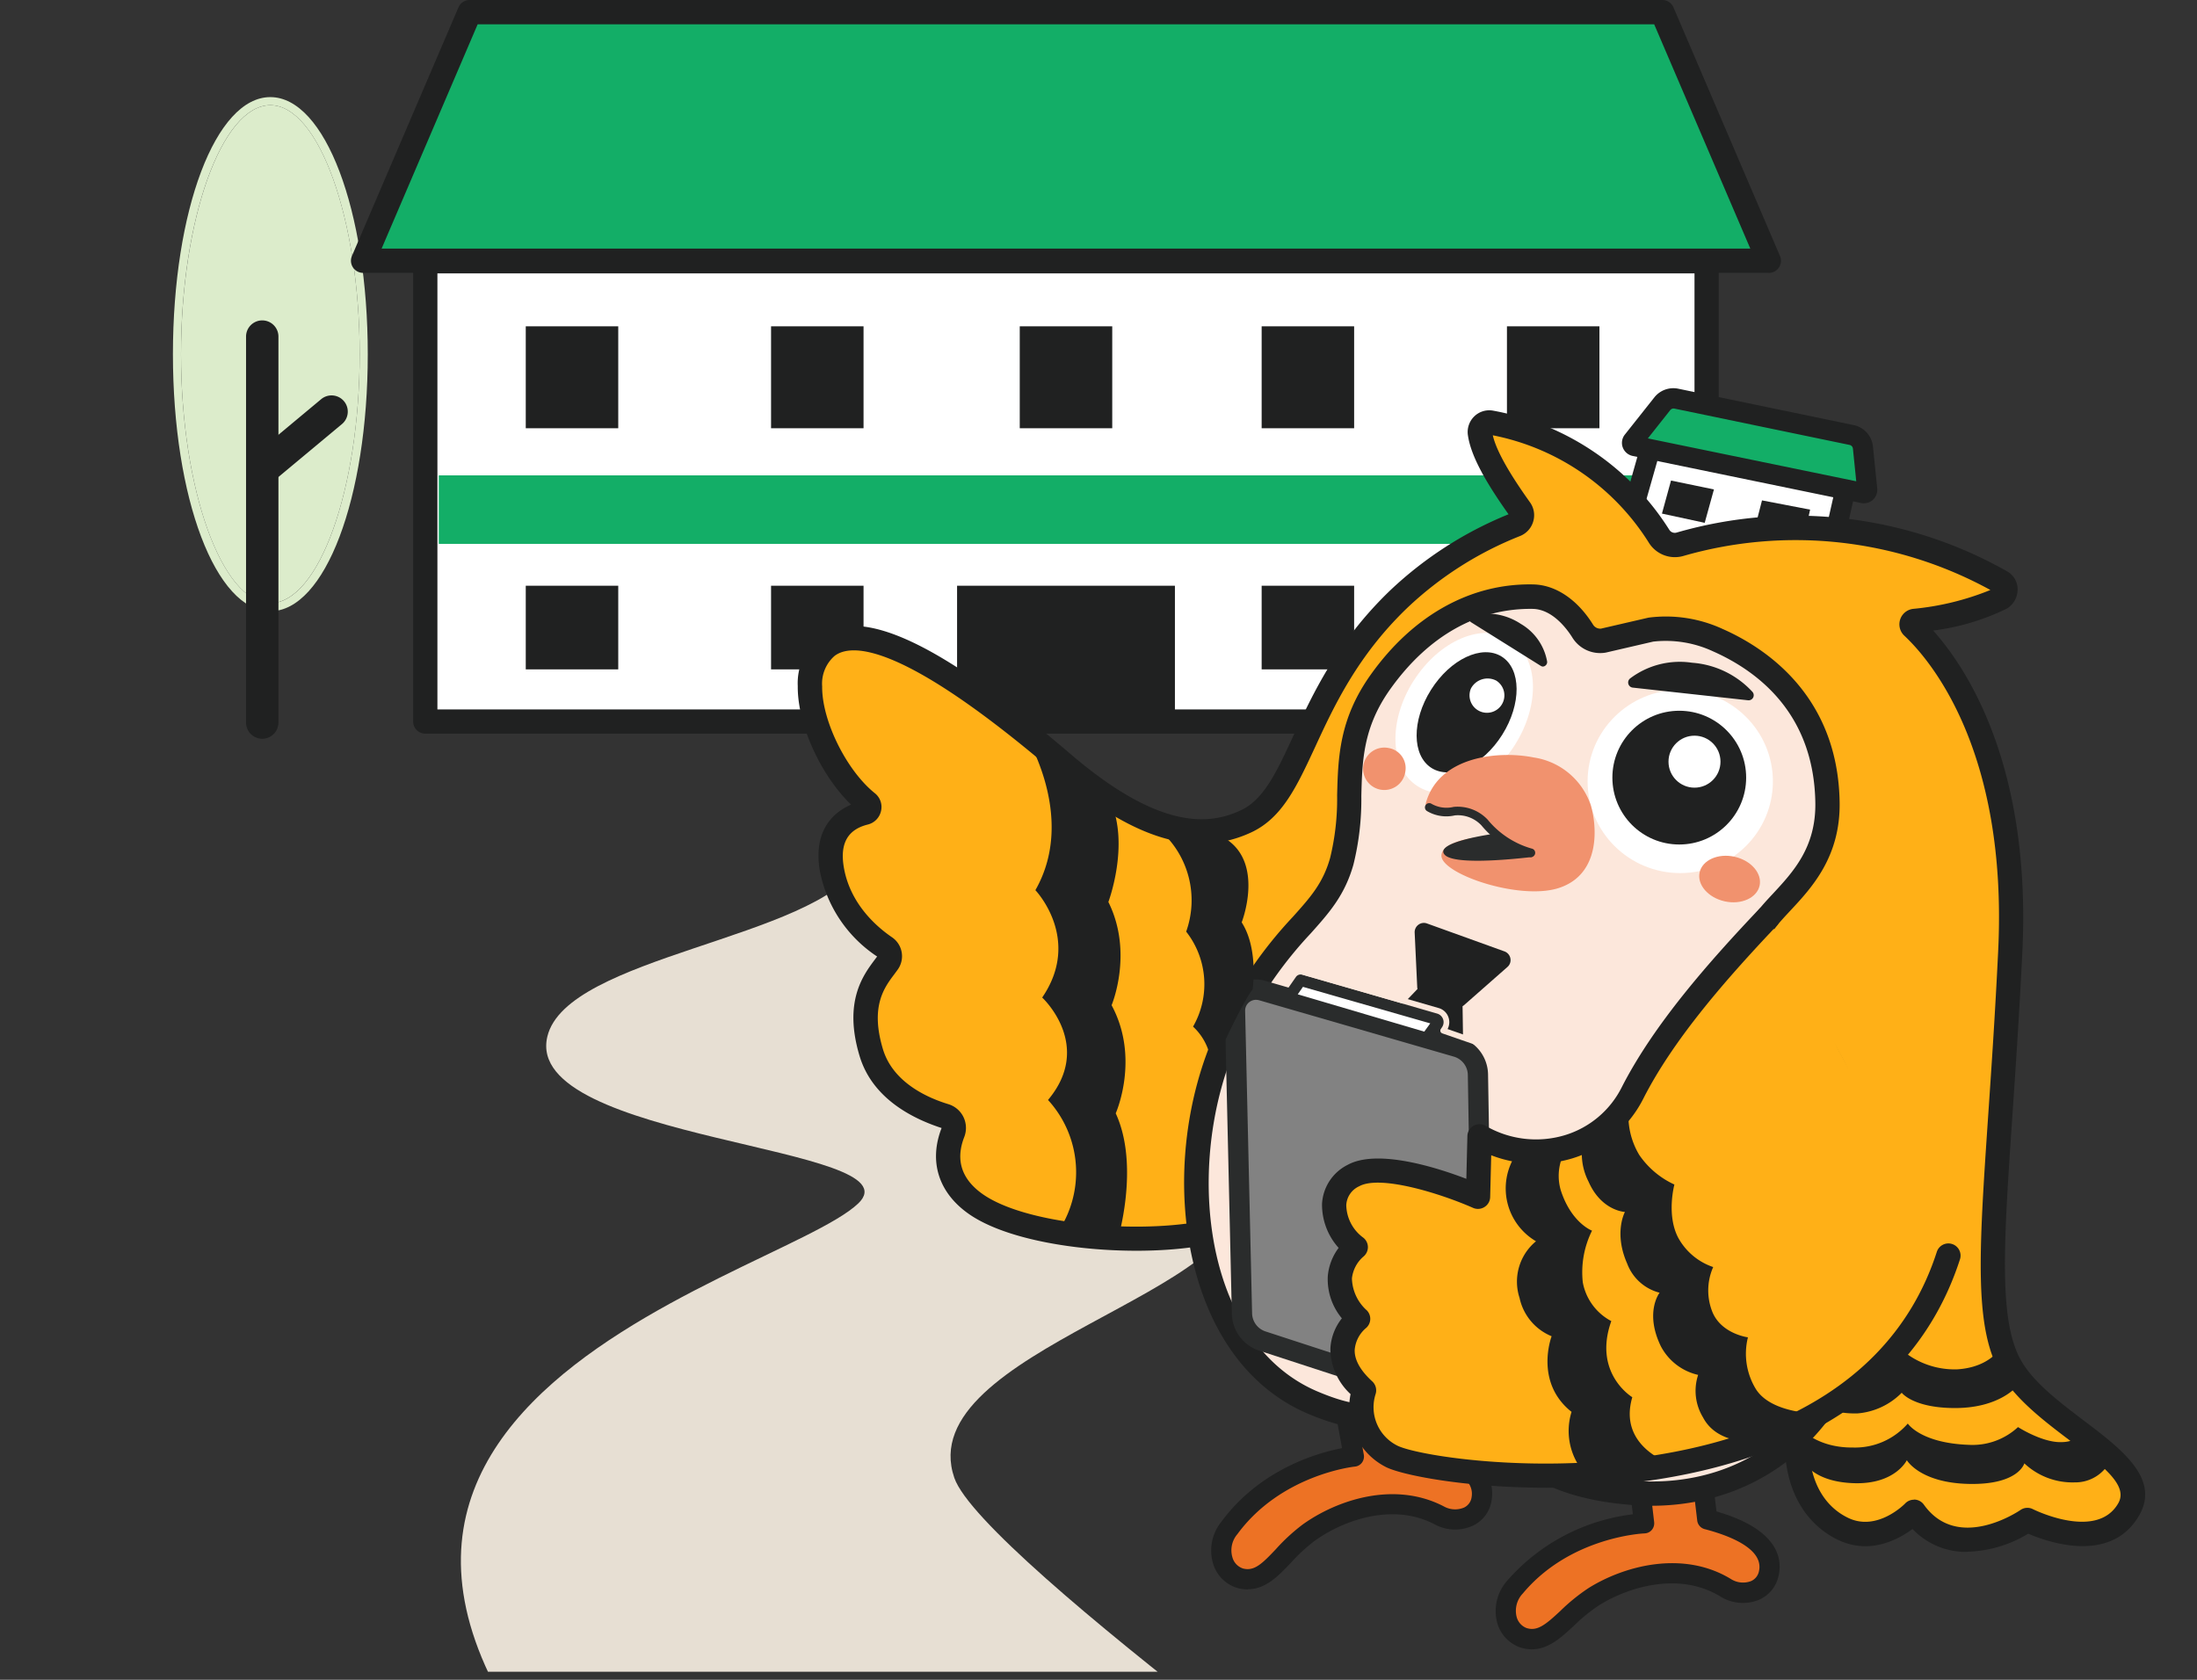
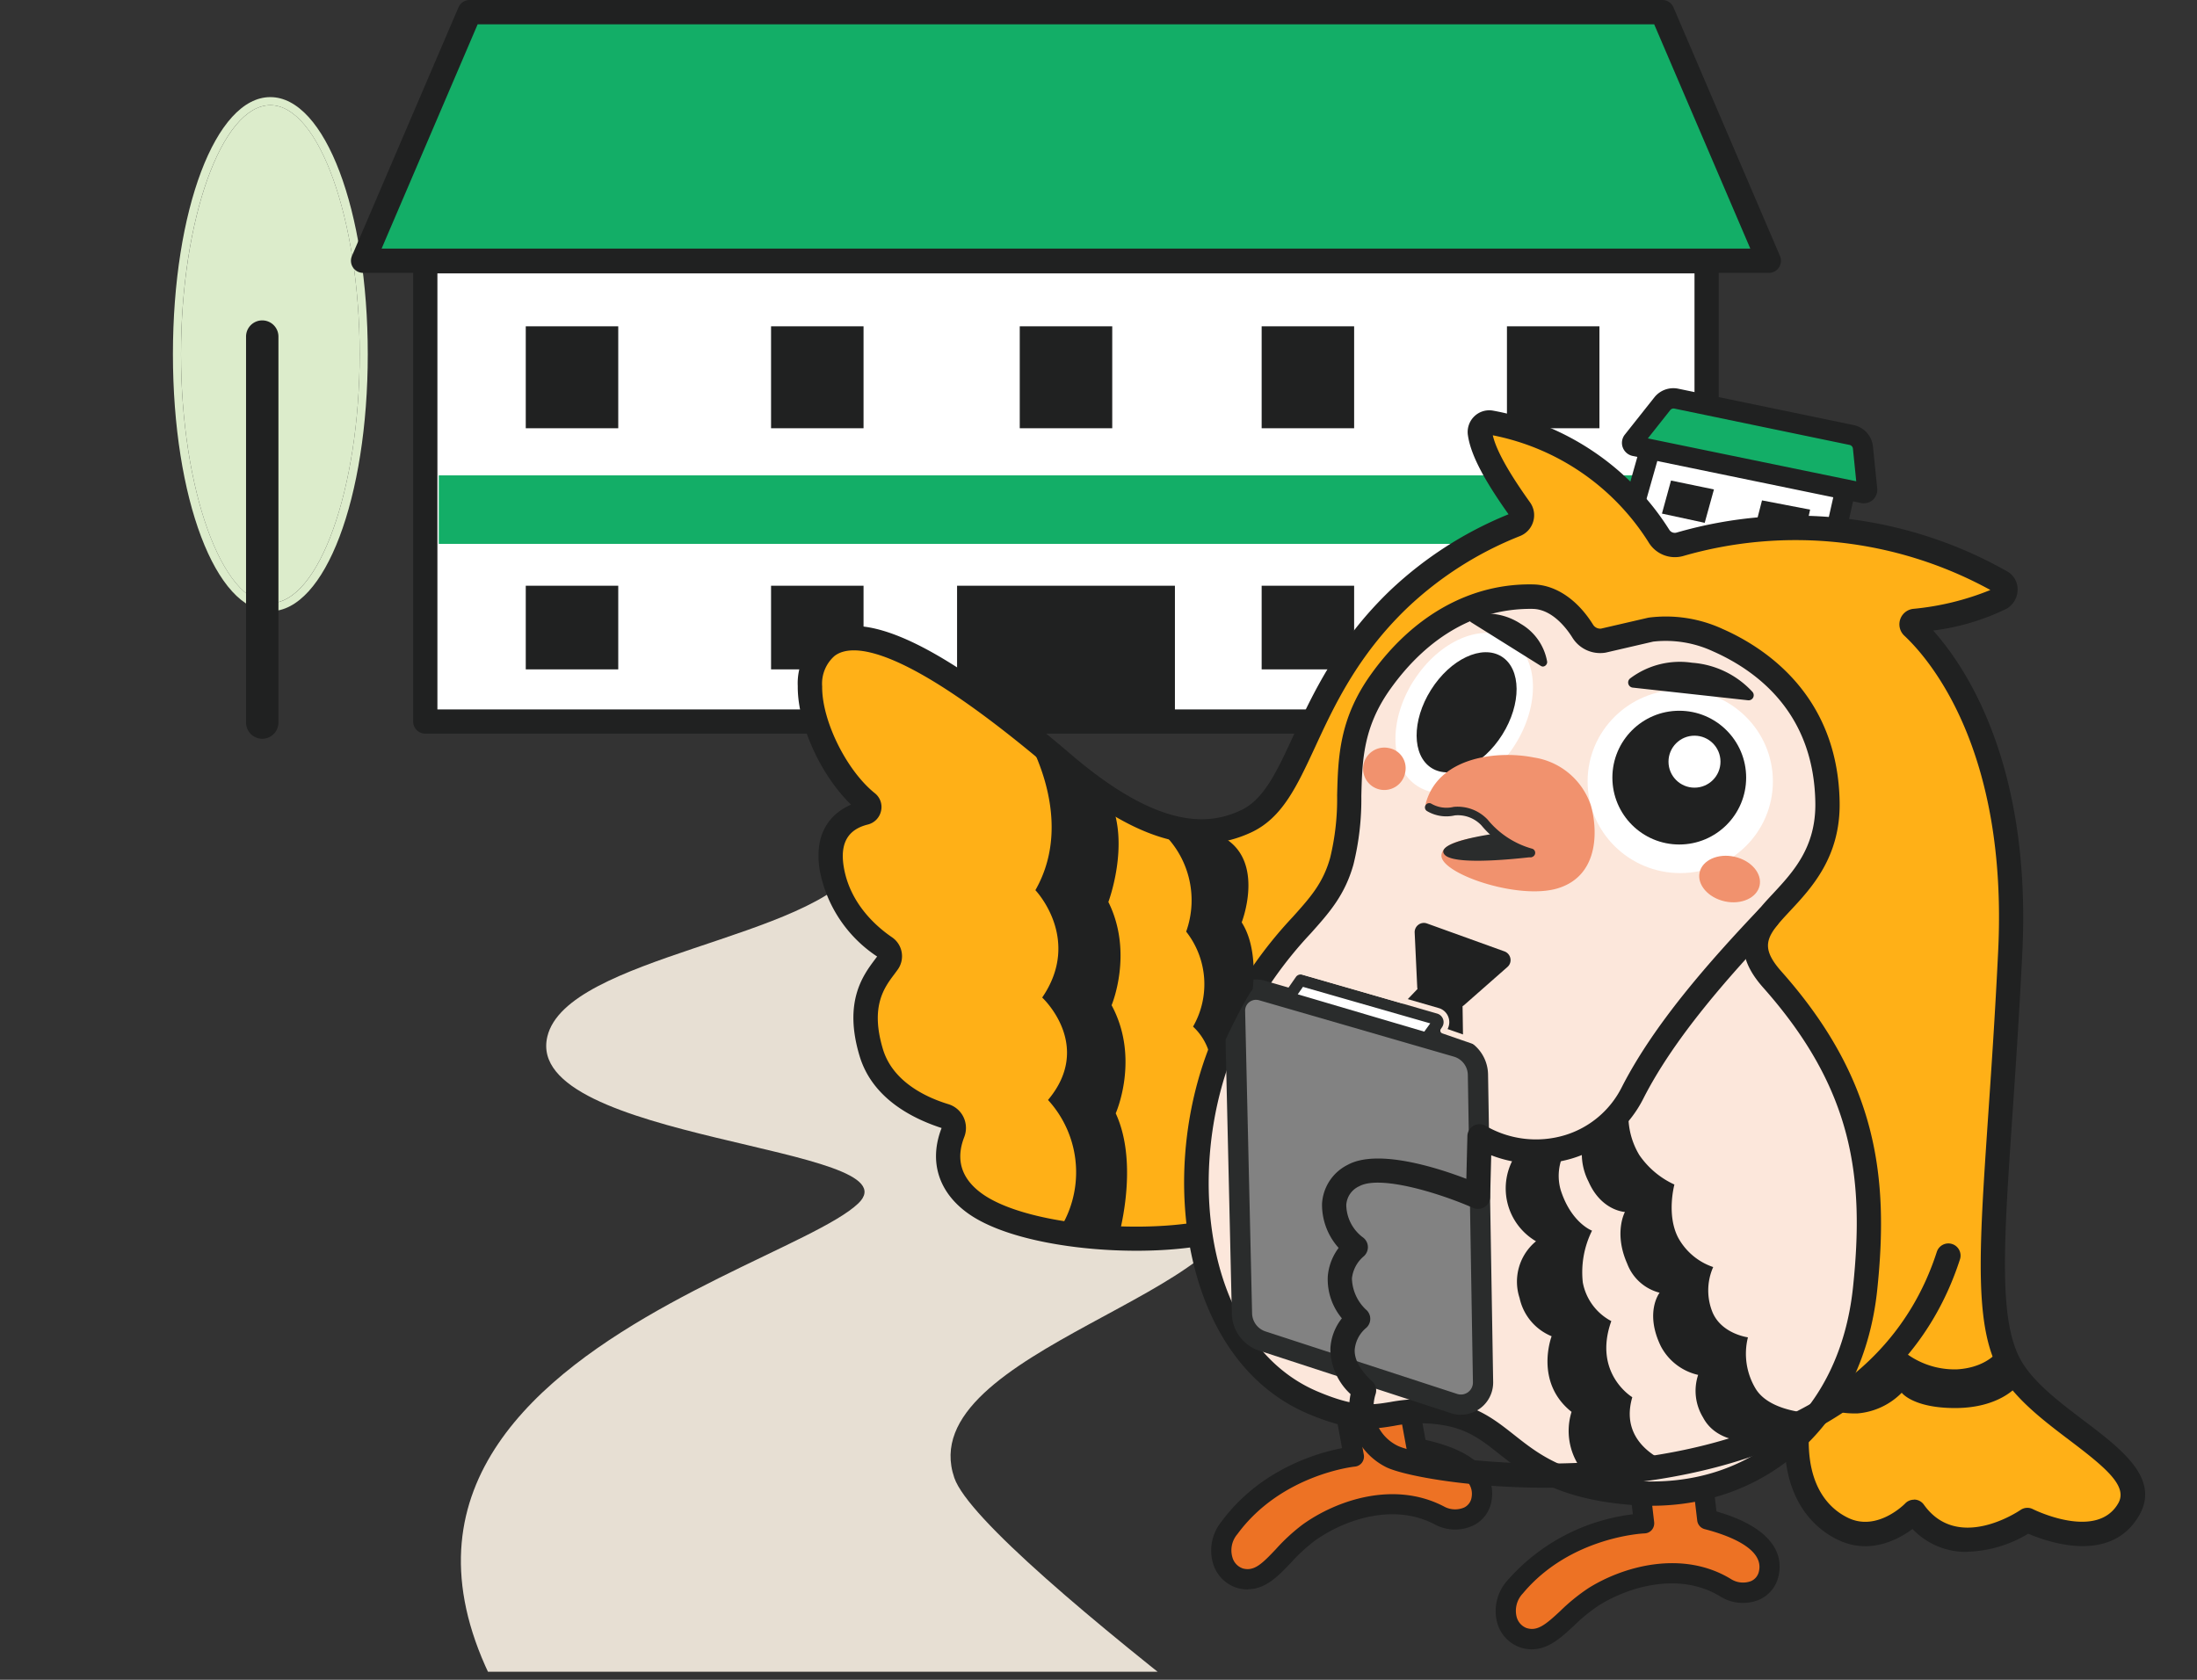
<svg xmlns="http://www.w3.org/2000/svg" width="272" height="208" viewBox="0 0 272 208">
  <rect x="0" y="0" width="272" height="208" fill="#333333" stroke="none" />
  <defs>
    <clipPath id="clip-path">
      <rect id="長方形_4535" data-name="長方形 4535" width="271" height="207" transform="translate(518 9179)" fill="#fff" stroke="#707070" stroke-width="1" />
    </clipPath>
    <clipPath id="clip-path-2">
      <path id="パス_5077" data-name="パス 5077" d="M11.94,11.444c-6,0-11.059,14.117-11.059,30.83S5.944,73.1,11.94,73.1,23,58.987,23,42.274s-5.063-30.83-11.059-30.83" transform="translate(-0.881 -11.444)" fill="none" />
    </clipPath>
  </defs>
  <g id="グループ_2406" data-name="グループ 2406" transform="translate(-3412 -9157)">
    <g id="マスクグループ_1794" data-name="マスクグループ 1794" transform="translate(2894 -22)" clip-path="url(#clip-path)">
      <g id="レイヤー_9" data-name="レイヤー 9" transform="translate(543.409 9179)">
        <g id="グループ_2382" data-name="グループ 2382" transform="translate(-4)">
          <path id="パス_5076" data-name="パス 5076" d="M155.47,224.776S95.835,182.146,92.416,172.19c-5.434-15.821,38.45-23.11,34.911-35.642-4.051-14.337-44.726-13.776-46.2-20.022s26.689-11.209,25.6-23.712c-.712-8.111-12.482-14.508-12.482-14.508l-18.889-.05s10.868,8.713,5.354,17.967-36.3,11.339-38.68,21.325c-3.1,13,46.029,13.505,38.48,20.674-10.307,9.785-89.753,26.93-22.278,86.545H155.47Z" transform="translate(4.325 10.805)" fill="#e7dfd3" />
          <g id="グループ_2381" data-name="グループ 2381" transform="translate(1.003 13.024)" clip-path="url(#clip-path-2)">
            <rect id="長方形_4536" data-name="長方形 4536" width="22.127" height="61.66" fill="#dceccb" />
          </g>
          <path id="パス_5078" data-name="パス 5078" d="M12.061,73.215C6.066,73.215,1,59.1,1,42.385s5.063-30.82,11.059-30.82S23.12,25.682,23.12,42.4s-5.063,30.83-11.059,30.83m0-62.663C5.3,10.563,0,24.549,0,42.4S5.3,74.228,12.061,74.228,24.123,60.242,24.123,42.4s-5.3-31.833-12.061-31.833" transform="translate(0 1.458)" fill="#dceccb" />
          <path id="パス_5079" data-name="パス 5079" d="M9.96,86.664a2.011,2.011,0,0,1-2.005-2.005V36.865a2.005,2.005,0,1,1,4.01,0V84.659A2.011,2.011,0,0,1,9.96,86.664Z" transform="translate(1.098 4.813)" fill="#202121" />
-           <path id="パス_5080" data-name="パス 5080" d="M10.384,53.787a2.033,2.033,0,0,1-1.544-.722A2.006,2.006,0,0,1,9.1,50.238l8.121-6.768a2.008,2.008,0,0,1,2.567,3.088l-8.121,6.768a2,2,0,0,1-1.283.461Z" transform="translate(1.156 5.938)" fill="#202121" />
          <path id="パス_5081" data-name="パス 5081" d="M194.715,32.1H20.694L33.878,1.321H181.531Z" transform="translate(2.857 0.182)" fill="#13ae67" />
          <path id="パス_5082" data-name="パス 5082" d="M194.9,33.788H20.876a1.5,1.5,0,0,1-1.384-2.1L32.677.912A1.513,1.513,0,0,1,34.061,0H181.714A1.513,1.513,0,0,1,183.1.912l13.184,30.78a1.5,1.5,0,0,1-1.384,2.1ZM23.152,30.78h169.46l-11.9-27.772H35.053L23.162,30.78Z" transform="translate(2.675)" fill="#202121" />
          <rect id="長方形_4537" data-name="長方形 4537" width="158.642" height="56.998" transform="translate(31.241 32.344)" fill="#fff" />
          <path id="パス_5083" data-name="パス 5083" d="M186.275,87.1H27.633a1.5,1.5,0,0,1-1.5-1.5v-57a1.5,1.5,0,0,1,1.5-1.5H186.275a1.5,1.5,0,0,1,1.5,1.5v57A1.5,1.5,0,0,1,186.275,87.1ZM29.137,84.1H184.771V30.106H29.137V84.1Z" transform="translate(3.608 3.742)" fill="#202121" />
          <rect id="長方形_4538" data-name="長方形 4538" width="155.283" height="8.482" transform="translate(32.915 58.863)" fill="#13ae67" />
          <rect id="長方形_4539" data-name="長方形 4539" width="11.45" height="12.623" transform="translate(43.683 40.405)" fill="#202121" />
          <rect id="長方形_4540" data-name="長方形 4540" width="11.45" height="12.623" transform="translate(74.052 40.405)" fill="#202121" />
          <rect id="長方形_4541" data-name="長方形 4541" width="11.45" height="12.623" transform="translate(104.842 40.405)" fill="#202121" />
          <rect id="長方形_4542" data-name="長方形 4542" width="26.97" height="16.944" transform="translate(97.082 72.528)" fill="#202121" />
          <rect id="長方形_4543" data-name="長方形 4543" width="11.45" height="12.623" transform="translate(134.79 40.405)" fill="#202121" />
          <rect id="長方形_4544" data-name="長方形 4544" width="11.45" height="12.623" transform="translate(165.159 40.405)" fill="#202121" />
          <rect id="長方形_4545" data-name="長方形 4545" width="11.45" height="10.357" transform="translate(43.683 72.528)" fill="#202121" />
          <rect id="長方形_4546" data-name="長方形 4546" width="11.45" height="10.357" transform="translate(74.052 72.528)" fill="#202121" />
          <rect id="長方形_4547" data-name="長方形 4547" width="11.45" height="10.357" transform="translate(134.79 72.528)" fill="#202121" />
-           <rect id="長方形_4548" data-name="長方形 4548" width="11.45" height="10.357" transform="translate(165.159 72.528)" fill="#2a2c2c" />
          <path id="パス_5084" data-name="パス 5084" d="M129.561,154.16l.9,4.923s-9.6.922-15.43,8.863c-2.045,2.787-.6,5.675,1.364,6.206,3.319.892,4.883-3.058,8.452-5.615,3.359-2.416,10.106-5.314,16.172-2.156,2.2,1.143,4.853.321,5.254-2.055.451-2.667-1.795-5.033-8.021-6.226l-.722-3.93" transform="translate(15.746 21.285)" fill="#ed7224" />
          <path id="パス_5085" data-name="パス 5085" d="M117.492,175.68a4.9,4.9,0,0,1-1.273-.17,4.49,4.49,0,0,1-3-2.918,5.656,5.656,0,0,1,.952-5.244c4.833-6.587,12.011-8.592,14.979-9.164l-.672-3.649a1.255,1.255,0,0,1,2.466-.461l.9,4.923a1.276,1.276,0,0,1-.231.983,1.237,1.237,0,0,1-.882.491c-.09,0-9.124.983-14.538,8.362a3.076,3.076,0,0,0-.6,2.928,2.015,2.015,0,0,0,1.283,1.323c1.394.371,2.356-.561,4.091-2.4a23.4,23.4,0,0,1,3.3-3.038c4.231-3.038,11.339-5.444,17.485-2.246a2.853,2.853,0,0,0,2.507.14,1.668,1.668,0,0,0,.932-1.293c.491-2.9-4.191-4.241-7.028-4.792a1.25,1.25,0,0,1-.993-1l-.722-3.93a1.255,1.255,0,0,1,2.466-.461l.571,3.1c7.89,1.755,8.532,5.414,8.181,7.489a4.152,4.152,0,0,1-2.286,3.118,5.307,5.307,0,0,1-4.782-.16c-5.123-2.677-11.209-.561-14.859,2.065a21.833,21.833,0,0,0-2.938,2.717c-1.524,1.6-3.088,3.258-5.294,3.258Z" transform="translate(15.594 21.131)" fill="#202121" />
          <path id="パス_5086" data-name="パス 5086" d="M161.541,161.384l.592,4.963s-9.645.311-15.961,7.86c-2.216,2.647-.963,5.625.962,6.276,3.258,1.1,5.063-2.737,8.793-5.063,3.509-2.2,10.427-4.662,16.272-1.123,2.115,1.283,4.823.632,5.374-1.714.622-2.637-1.474-5.133-7.61-6.727l-.471-3.96" transform="translate(20.02 22.283)" fill="#ed7224" />
          <path id="パス_5087" data-name="パス 5087" d="M148.41,182.1a4.831,4.831,0,0,1-1.534-.261,4.487,4.487,0,0,1-2.807-3.1,5.661,5.661,0,0,1,1.283-5.173,24.549,24.549,0,0,1,15.53-8.191l-.431-3.69a1.252,1.252,0,0,1,2.486-.3l.581,4.963a1.274,1.274,0,0,1-.291.963,1.236,1.236,0,0,1-.912.431c-.09,0-9.174.4-15.039,7.419a3.109,3.109,0,0,0-.792,2.887,2.025,2.025,0,0,0,1.2,1.4c1.364.461,2.4-.411,4.241-2.126a23.442,23.442,0,0,1,3.479-2.817c4.411-2.757,11.67-4.712,17.586-1.133a2.8,2.8,0,0,0,2.486.291,1.681,1.681,0,0,0,1.013-1.223c.672-2.857-3.91-4.5-6.707-5.224a1.252,1.252,0,0,1-.932-1.063l-.471-3.96a1.252,1.252,0,0,1,2.486-.3l.371,3.128c7.77,2.256,8.161,5.955,7.68,8a4.166,4.166,0,0,1-2.486,2.968,5.29,5.29,0,0,1-4.762-.461c-4.943-3-11.149-1.273-14.969,1.113a20.946,20.946,0,0,0-3.108,2.527c-1.554,1.444-3.148,2.928-5.214,2.928Z" transform="translate(19.866 22.131)" fill="#202121" />
          <path id="パス_5088" data-name="パス 5088" d="M182.334,67.168l3.078-13.686L161.249,48.55l-3.83,13.5Z" transform="translate(21.736 6.703)" fill="#fff" />
          <path id="パス_5089" data-name="パス 5089" d="M182.486,68.574l-.251-.03-24.915-5.123a1.256,1.256,0,0,1-.822-.582,1.237,1.237,0,0,1-.13-.993l3.83-13.5a1.255,1.255,0,0,1,1.454-.882L185.825,52.4a1.233,1.233,0,0,1,.8.551,1.277,1.277,0,0,1,.17.952l-3.088,13.675a1.261,1.261,0,0,1-1.223.983Zm-23.341-7.329,22.388,4.6,2.537-11.229-21.777-4.442-3.148,11.079Z" transform="translate(21.583 6.551)" fill="#202121" />
          <path id="パス_5090" data-name="パス 5090" d="M158.822,48.607l3.639-4.592a1.758,1.758,0,0,1,1.755-.632l21.686,4.5a1.768,1.768,0,0,1,1.4,1.564l.531,5.2a.4.4,0,0,1-.481.431l-28.3-5.835a.4.4,0,0,1-.231-.642Z" transform="translate(21.917 5.985)" fill="#13ae67" />
          <path id="パス_5091" data-name="パス 5091" d="M187.6,56.49a1.846,1.846,0,0,1-.331-.03l-28.313-5.835a1.669,1.669,0,0,1-1.223-1.053,1.636,1.636,0,0,1,.261-1.594h0l3.639-4.592a3,3,0,0,1,2.988-1.083l21.686,4.5a3.013,3.013,0,0,1,2.4,2.657l.531,5.2a1.686,1.686,0,0,1-.531,1.394,1.649,1.649,0,0,1-1.113.431Zm-26.779-8.041,25.817,5.314-.411-4.04a.522.522,0,0,0-.411-.461l-21.686-4.5a.53.53,0,0,0-.521.19l-2.777,3.509Zm-.862,1.083Z" transform="translate(21.765 5.832)" fill="#202121" />
          <path id="パス_5092" data-name="パス 5092" d="M167.276,57.519l-5.294-1.143,1.123-4.091,5.314,1.1Z" transform="translate(22.366 7.219)" fill="#202121" />
          <path id="パス_5093" data-name="パス 5093" d="M177.238,63.938l-6.216-1.313,2.1-8.181,5.955,1.143Z" transform="translate(23.614 7.517)" fill="#202121" />
          <path id="パス_5094" data-name="パス 5094" d="M192.135,166.249c-2.406,11.259,2.146,15.35,5.123,16.743,4.622,2.166,8.733-2.136,8.733-2.136,5.113,7.159,14.026,1.023,14.026,1.023s9.1,4.642,12.543-1.3c3.309-5.715-10.026-10.277-14.417-17.345s-1.7-21.706-.241-51.714c1.263-25.927-9.224-37.557-12.091-40.244a.421.421,0,0,1,.241-.722c5.274-.622,9.2-1.915,10.678-2.817a1.174,1.174,0,0,0,.06-2,51.564,51.564,0,0,0-39.8-4.672,2.31,2.31,0,0,1-2.587-1.033A30.99,30.99,0,0,0,153.626,46a1.185,1.185,0,0,0-1.374,1.333c.321,2.246,2.105,5.414,4.953,9.394a1.251,1.251,0,0,1-.561,1.9,45.45,45.45,0,0,0-14.387,9.154c-12.212,11.69-11.921,24.293-18.979,27.572-5.554,2.587-12.4,1.614-22.649-7.149s-23.7-18.769-29.216-14.528c-5.013,3.86-.211,15.2,4.963,19.36a.717.717,0,0,1-.291,1.253c-2.005.5-4.853,2.055-4.111,6.828.822,5.214,4.592,8.432,6.627,9.815a1.338,1.338,0,0,1,.331,1.895c-1.313,1.825-4.02,4.562-2.055,11.129,1.464,4.883,6.407,7.008,9.124,7.83a1.572,1.572,0,0,1,1,2.075c-.822,2.105-1.424,5.865,2.807,8.843,5.534,3.9,18.929,5.234,27.792,3.7a2.828,2.828,0,0,1,3.3,2.527c.652,6.788,71.606,15.54,71.235,17.295Z" transform="translate(9.568 6.348)" fill="#ffb017" />
          <path id="パス_5095" data-name="パス 5095" d="M212.771,186a9.127,9.127,0,0,1-6.788-2.837c-1.795,1.333-5.294,3.2-9.184,1.364-2.617-1.223-8.322-5.324-6.186-17.235-2.607-.7-10.227-2.015-17.616-3.3-36.565-6.306-52.947-9.926-53.409-14.728a1.332,1.332,0,0,0-1.554-1.183c-8.853,1.534-22.909.281-28.915-3.95-3.73-2.627-4.943-6.5-3.339-10.618-3.108-1.013-8.5-3.389-10.156-8.923-2.025-6.737.451-10.016,1.925-11.981.09-.12.17-.231.251-.331a16.441,16.441,0,0,1-7.118-10.738c-.792-5.043,1.845-7.179,3.89-8.071-3.77-3.649-6.647-9.936-6.6-14.678a7.482,7.482,0,0,1,2.707-6.126c5.053-3.89,14.939.742,31.111,14.578,11.349,9.705,17.445,8.6,21.035,6.928,2.847-1.323,4.452-4.772,6.467-9.144,2.436-5.264,5.474-11.821,12.1-18.157a47.019,47.019,0,0,1,14.578-9.354c-3.148-4.431-4.7-7.459-5.033-9.805a2.7,2.7,0,0,1,.8-2.326,2.658,2.658,0,0,1,2.326-.7,32.724,32.724,0,0,1,21.807,14.748.8.8,0,0,0,.9.351,53.084,53.084,0,0,1,40.926,4.8,2.544,2.544,0,0,1,1.3,2.186,2.78,2.78,0,0,1-1.3,2.406,28.706,28.706,0,0,1-9.154,2.737c4.2,4.7,12.162,16.794,11.039,39.843-.381,7.72-.832,14.377-1.233,20.243-1.093,16.062-1.755,25.757,1.253,30.6,1.624,2.617,4.672,4.923,7.62,7.159,4.652,3.529,9.455,7.169,6.818,11.73-3.479,6.026-11.2,3.339-13.726,2.256a15.367,15.367,0,0,1-7.55,2.236Zm-6.6-6.477h.11a1.5,1.5,0,0,1,1.113.632c4.181,5.855,11.64.872,11.961.652a1.5,1.5,0,0,1,1.534-.1c.08.04,7.88,3.92,10.557-.712,1.223-2.116-1.464-4.371-6.036-7.83-3.018-2.286-6.437-4.883-8.352-7.971-3.519-5.665-2.867-15.159-1.694-32.394.4-5.855.852-12.492,1.223-20.182,1.223-25.045-8.582-36.234-11.62-39.071a1.928,1.928,0,0,1,1.093-3.319,33.632,33.632,0,0,0,9.565-2.336,50.164,50.164,0,0,0-38.059-4.2A3.8,3.8,0,0,1,173.3,60.97a29.531,29.531,0,0,0-19.28-13.234c.421,1.835,1.935,4.562,4.6,8.292a2.727,2.727,0,0,1,.4,2.4,2.759,2.759,0,0,1-1.634,1.785,43.566,43.566,0,0,0-13.9,8.843C137.275,75,134.367,81.263,132.041,86.3c-2.286,4.923-4.081,8.813-7.931,10.608-6.918,3.218-14.628.872-24.263-7.369C80.839,73.272,74.572,73.483,72.527,75.057a4.556,4.556,0,0,0-1.534,3.77c-.05,4.221,3,10.4,6.517,13.224a2.174,2.174,0,0,1,.772,2.2,2.22,2.22,0,0,1-1.644,1.684c-2.456.612-3.429,2.3-2.988,5.143.722,4.612,4.061,7.5,5.986,8.813a2.837,2.837,0,0,1,.7,4.02c-.12.17-.251.341-.381.521-1.283,1.694-3.028,4.02-1.444,9.3,1.253,4.191,5.625,6.076,8.111,6.828a3.066,3.066,0,0,1,1.865,1.594,3.1,3.1,0,0,1,.1,2.466c-1.113,2.847-.341,5.224,2.266,7.068,5.254,3.7,18.418,4.873,26.669,3.449a4.325,4.325,0,0,1,5.043,3.78c.281.451,2.386,2.486,18.207,5.986,10.156,2.246,22.669,4.411,32.725,6.136,18.067,3.118,19.35,3.469,20.042,4.482a1.648,1.648,0,0,1,.241,1.223c-2.206,10.327,1.745,13.876,4.291,15.069,3.6,1.684,6.978-1.775,7.008-1.815a1.486,1.486,0,0,1,1.083-.461Zm-15.33-13.415Z" transform="translate(9.386 6.164)" fill="#202121" />
          <path id="パス_5096" data-name="パス 5096" d="M129.333,97.655c2.115-7.58-.993-14.066,4.792-22.188,5.183-7.269,11.881-10.708,18.889-10.557,2.617.05,4.772,2.055,6.156,4.281h0a2.538,2.538,0,0,0,2.507,1.173l5.935-1.374a15.258,15.258,0,0,1,8.261,1.3c5.875,2.6,13.4,8.372,13.585,20.1.2,12.914-14.067,13.776-6.828,21.927,10.948,12.332,13.054,23.481,11.49,38.289-1.755,16.673-13.816,26.489-28.985,25.266-14.859-1.2-14.668-8.512-23.04-9.856-7.369-1.183-7.7,2.336-16.312-1.293-15.631-6.587-18.087-31.271-9.745-47.3,6.286-12.061,11.319-12.713,13.295-19.771Z" transform="translate(15.372 8.962)" fill="#fce7db" />
          <path id="パス_5097" data-name="パス 5097" d="M167.816,177.665c-.862,0-1.735-.04-2.617-.11-9.154-.742-13.044-3.82-16.172-6.286-2.176-1.724-3.9-3.078-6.988-3.579a16.807,16.807,0,0,0-6.056.09c-2.617.431-5.093.832-10.6-1.484-5.986-2.527-10.507-7.64-13.084-14.8-3.83-10.628-2.807-24.2,2.6-34.58a52.829,52.829,0,0,1,8.552-12.152c2.176-2.426,3.75-4.181,4.632-7.329a30.814,30.814,0,0,0,.862-7.74c.12-4.632.241-9.434,4.151-14.919,5.254-7.379,12.412-11.359,20.142-11.189,2.767.06,5.464,1.875,7.4,4.993a1.048,1.048,0,0,0,.973.481l5.855-1.354.13-.02a16.761,16.761,0,0,1,9.074,1.414c5.324,2.346,14.277,8.261,14.488,21.456.11,6.758-3.459,10.587-6.066,13.385-2.847,3.058-4.02,4.321-1.143,7.57,11.881,13.385,13.335,25.446,11.861,39.452-1.694,16.052-13.034,26.709-27.993,26.709ZM139.262,164.45a20.182,20.182,0,0,1,3.248.271c3.86.622,6.046,2.356,8.372,4.191,3.1,2.446,6.306,4.983,14.558,5.655,14.748,1.193,25.737-8.422,27.371-23.922,1.434-13.585.07-24.534-11.119-37.136-4.7-5.294-1.574-8.652,1.193-11.61,2.507-2.7,5.354-5.745,5.264-11.289-.17-10.938-7-16.232-12.693-18.749a13.886,13.886,0,0,0-7.379-1.193L162.2,72.03l-.13.02a4.043,4.043,0,0,1-3.99-1.865c-.662-1.063-2.456-3.519-4.913-3.569-6.778-.1-12.9,3.289-17.636,9.926-3.379,4.742-3.479,8.873-3.589,13.244a33.588,33.588,0,0,1-.973,8.472c-1.073,3.83-3.028,6.006-5.284,8.532a50.233,50.233,0,0,0-8.121,11.53c-4.963,9.525-5.935,22.448-2.436,32.173,2.286,6.346,6.236,10.858,11.43,13.044,4.7,1.985,6.577,1.674,8.943,1.293a21.666,21.666,0,0,1,3.77-.371Z" transform="translate(15.189 8.779)" fill="#202121" />
          <ellipse id="楕円形_208" data-name="楕円形 208" cx="11.47" cy="11.349" rx="11.47" ry="11.349" transform="translate(175.144 85.412)" fill="#fff" />
          <circle id="楕円形_209" data-name="楕円形 209" cx="8.281" cy="8.281" r="8.281" transform="translate(178.212 88.008)" fill="#202121" />
          <circle id="楕円形_210" data-name="楕円形 210" cx="3.218" cy="3.218" r="3.218" transform="translate(185.16 91.096)" fill="#fff" />
          <path id="パス_5098" data-name="パス 5098" d="M135.236,74.791c-3.178,5.013-2.958,10.858.5,13.054s8.843-.08,12.031-5.093,2.958-10.858-.5-13.054-8.843.08-12.021,5.093Z" transform="translate(18.363 9.508)" fill="#fff" />
          <path id="パス_5099" data-name="パス 5099" d="M137.073,75.624c-2.4,3.81-2.366,8.141.07,9.675s6.357-.311,8.753-4.121,2.366-8.141-.07-9.675S139.47,71.814,137.073,75.624Z" transform="translate(18.681 9.798)" fill="#202121" />
-           <path id="パス_5100" data-name="パス 5100" d="M141.254,75.071a2.158,2.158,0,1,0,3.138-.983A2.33,2.33,0,0,0,141.254,75.071Z" transform="translate(19.443 10.19)" fill="#fff" />
          <path id="パス_5101" data-name="パス 5101" d="M158.851,75.194l14.327,1.574a.63.63,0,0,0,.5-1.063,11.256,11.256,0,0,0-7.459-3.589,10.221,10.221,0,0,0-7.67,1.945A.639.639,0,0,0,158.851,75.194Z" transform="translate(21.858 9.947)" fill="#202121" />
          <path id="パス_5102" data-name="パス 5102" d="M149.923,73.267l-8.683-5.434c-.341-.211-.17-.792.251-.892a7.67,7.67,0,0,1,5.905,1.093,6.757,6.757,0,0,1,3.258,4.652c.07.411-.4.782-.732.571Z" transform="translate(19.477 9.217)" fill="#202121" />
          <path id="パス_5103" data-name="パス 5103" d="M156.657,88.186a8.813,8.813,0,0,0-7.008-5.735c-4.161-.842-11.6-.251-13.315,5.524a1.052,1.052,0,0,0,1.023,1.354h.03c.772-.04,3.028-.271,4.191-.4a1.192,1.192,0,0,1,1.083.471,14.268,14.268,0,0,0,2.075,2.2.289.289,0,0,1-.16.511c-1.825.13-6.186.642-6.346,2.426-.211,2.256,9.555,5.655,14.488,4.091,5.3-1.684,4.792-7.78,3.95-10.437Z" transform="translate(18.818 11.342)" fill="#f1926e" />
          <path id="パス_5104" data-name="パス 5104" d="M144.714,90.678a14.184,14.184,0,0,0,4.442,2.416.262.262,0,0,1-.04.511c-3.058.351-9.675.952-10.758-.3-1.374-1.594,6.356-2.617,6.356-2.617Z" transform="translate(19.081 12.52)" fill="#2a2c2c" />
          <path id="パス_5105" data-name="パス 5105" d="M149.338,94.06h-.11a12.105,12.105,0,0,1-6.036-3.92A3.987,3.987,0,0,0,139.9,88.9a4.684,4.684,0,0,1-3.439-.531.53.53,0,1,1,.571-.892,3.754,3.754,0,0,0,2.717.371,5.113,5.113,0,0,1,4.211,1.574,10.891,10.891,0,0,0,5.464,3.589.532.532,0,0,1-.11,1.053Z" transform="translate(18.808 12.066)" fill="#2a2c2c" />
          <path id="パス_5106" data-name="パス 5106" d="M173.514,96.808c-.341,1.524-2.276,2.4-4.321,1.945s-3.439-2.055-3.108-3.579,2.276-2.4,4.321-1.945S173.845,95.285,173.514,96.808Z" transform="translate(22.925 12.856)" fill="#f1926e" />
          <path id="パス_5107" data-name="パス 5107" d="M134.692,84.338a2.626,2.626,0,1,1-2.035-2.938A2.523,2.523,0,0,1,134.692,84.338Z" transform="translate(17.884 11.23)" fill="#f1926e" />
          <path id="パス_5108" data-name="パス 5108" d="M142.677,127.653l-.251-16.924.16-.11,5.4-4.752a1.118,1.118,0,0,0,.361-1.063,1.143,1.143,0,0,0-.732-.862l-9.595-3.459a1.121,1.121,0,0,0-1.063.16,1.144,1.144,0,0,0-.461.973l.321,6.818.03.16-11.69,12.232a1.15,1.15,0,0,0-.211,1.263l4.943,10.768a1.131,1.131,0,0,0,.712.612,1.17,1.17,0,0,0,.782-.05l10.6-4.7a1.117,1.117,0,0,0,.672-1.053Z" transform="translate(17.238 13.865)" fill="#202121" />
          <path id="パス_5109" data-name="パス 5109" d="M118.866,107.79l24.1,6.978a3.67,3.67,0,0,1,2.647,3.459l.632,38.059a2.736,2.736,0,0,1-3.579,2.647l-23.732-7.74a3.675,3.675,0,0,1-2.527-3.4l-.862-37.447a2.6,2.6,0,0,1,3.329-2.557Z" transform="translate(15.954 14.868)" fill="#828282" />
          <path id="パス_5110" data-name="パス 5110" d="M143.653,160.47a3.739,3.739,0,0,1-1.233-.2l-23.732-7.74a4.925,4.925,0,0,1-3.389-4.562l-.862-37.447a3.863,3.863,0,0,1,4.933-3.8l24.1,6.978a4.894,4.894,0,0,1,3.549,4.642l.632,38.059a3.986,3.986,0,0,1-3.99,4.061Zm-25.366-51.383a1.38,1.38,0,0,0-.822.281,1.332,1.332,0,0,0-.521,1.1l.862,37.447a2.411,2.411,0,0,0,1.664,2.236l23.732,7.74a1.488,1.488,0,0,0,1.945-1.434l-.632-38.059a2.4,2.4,0,0,0-1.735-2.276l-24.1-6.978a1.246,1.246,0,0,0-.381-.05Z" transform="translate(15.801 14.714)" fill="#2a2c2c" />
-           <path id="パス_5111" data-name="パス 5111" d="M180.011,99.831c-5.7,6.036-12.733,13.866-16.733,21.7a13.522,13.522,0,0,1-18.949,5.4l-.191,7.469s-11.219-4.943-15.43-2.617-2.035,7.269.291,8.863c0,0-4.652,3.629.291,8.863,0,0-4.792,3.78.722,8.863,0,0-1.745,5.374,3.339,8.141s57.97,9.444,69.009-24.844" transform="translate(17.441 13.784)" fill="#ffb017" />
          <path id="パス_5112" data-name="パス 5112" d="M152.812,170.616c-10.126,0-18.127-1.594-19.982-2.607a8.269,8.269,0,0,1-4.291-8.983,7.717,7.717,0,0,1-2.5-5.635,6.553,6.553,0,0,1,1.424-3.75,7.561,7.561,0,0,1-1.745-5.214,6.812,6.812,0,0,1,1.343-3.509,8,8,0,0,1-2.055-5.464,5.74,5.74,0,0,1,3.158-4.812c3.68-2.025,11.049.321,14.708,1.724l.13-5.294a1.5,1.5,0,0,1,2.246-1.273,12.42,12.42,0,0,0,9.785,1.173,11.667,11.667,0,0,0,7.078-5.945c3.99-7.82,10.818-15.54,16.984-22.047a1.5,1.5,0,1,1,2.186,2.065C175.27,107.4,168.613,114.912,164.8,122.4a14.607,14.607,0,0,1-8.893,7.459,15.491,15.491,0,0,1-9.956-.411l-.13,5.173a1.488,1.488,0,0,1-.7,1.233,1.506,1.506,0,0,1-1.414.11c-4.071-1.795-11.51-4.111-14.1-2.677a2.711,2.711,0,0,0-1.6,2.326,5.105,5.105,0,0,0,2.025,3.98,1.5,1.5,0,0,1,.652,1.193,1.52,1.52,0,0,1-.582,1.233,4.161,4.161,0,0,0-1.394,2.677,5.488,5.488,0,0,0,1.855,3.97,1.5,1.5,0,0,1-.16,2.216,3.972,3.972,0,0,0-1.354,2.657c-.04,1.233.692,2.557,2.176,3.91a1.514,1.514,0,0,1,.411,1.574,5.314,5.314,0,0,0,2.627,6.346c2.837,1.534,26.439,5.244,45.558-2.416,10.938-4.381,18.107-11.64,21.305-21.566a1.506,1.506,0,0,1,2.867.922c-3.489,10.818-11.239,18.709-23.05,23.431-9.244,3.7-19.471,4.873-28.133,4.873Z" transform="translate(17.26 13.602)" fill="#202121" />
          <path id="パス_5113" data-name="パス 5113" d="M92.441,79.445s6.888,10.507,1.574,19.811c0,0,5.8,6.046.842,13.295,0,0,6.407,5.915.722,12.683a13.253,13.253,0,0,1,1.083,16.553l7.5.922s2.837-9.234-.2-15.821c0,0,3.038-6.8-.511-13.385,0,0,2.737-6.487-.4-12.783,0,0,2.637-7,.3-12.372l-10.918-8.9Z" transform="translate(12.762 10.969)" fill="#202121" />
          <path id="パス_5114" data-name="パス 5114" d="M107.389,90.363a11.526,11.526,0,0,1,3.228,12.522,10.54,10.54,0,0,1,.852,11.761,7.1,7.1,0,0,1,2.276,5.4s3.539-7.971,5.1-10.016c0,0,.752-5.023-1.354-8.292,0,0,2.787-7.128-1.835-10.257,0,0-5.193.17-8.271-1.143Z" transform="translate(14.828 12.474)" fill="#202121" />
-           <path id="パス_5115" data-name="パス 5115" d="M121.37,108.794l1.484-2.136,17.225,4.933-1.634,2.246Z" transform="translate(16.758 14.727)" fill="#fff" />
+           <path id="パス_5115" data-name="パス 5115" d="M121.37,108.794l1.484-2.136,17.225,4.933-1.634,2.246" transform="translate(16.758 14.727)" fill="#fff" />
          <path id="パス_5116" data-name="パス 5116" d="M138.532,114.636l-.2-.03-17.084-5.043a.714.714,0,0,1-.471-.441.7.7,0,0,1,.09-.642l1.494-2.146a.714.714,0,0,1,.782-.281L140.367,111a.71.71,0,0,1,.371,1.1l-1.634,2.246a.7.7,0,0,1-.572.291Zm-15.941-6.156,15.661,4.622.742-1.023-15.761-4.522Z" transform="translate(16.67 14.64)" fill="#2a2c2c" />
          <path id="パス_5117" data-name="パス 5117" d="M160.659,155.88s-4.913-2.938-2.6-9.424a6.819,6.819,0,0,1-3.529-4.792,11.561,11.561,0,0,1,1.143-6.407s-2.577-.952-3.88-5.033a6.338,6.338,0,0,1,1.544-6.166l-7.128,1.835a7.59,7.59,0,0,0,2.527,10.678,6.477,6.477,0,0,0-2.035,7.018,6.626,6.626,0,0,0,3.97,4.742s-2.186,5.675,2.466,9.364a7.956,7.956,0,0,0,1.674,7.67s6.888-.08,10.658-1.243c0,0-6.627-2.045-4.812-8.241Z" transform="translate(20.02 17.129)" fill="#202121" />
          <path id="パス_5118" data-name="パス 5118" d="M153.52,124.381a7.514,7.514,0,0,0,.571,5.364c1.594,3.649,4.512,3.77,4.512,3.77s-1.414,2.577.281,6.4a5.825,5.825,0,0,0,4.01,3.6s-1.885,2.416.15,6.617a6.945,6.945,0,0,0,4.622,3.559,6.314,6.314,0,0,0,.6,5.254c1.594,3.068,5.414,2.958,5.414,2.958s7.51-2.276,8.983-3.419c0,0-5.945.09-7.88-3.088a8.386,8.386,0,0,1-.952-6.356s-3.208-.411-4.361-3.048a7.154,7.154,0,0,1,.06-5.655,7.766,7.766,0,0,1-4.341-3.649c-1.474-2.837-.461-6.567-.461-6.567a10.674,10.674,0,0,1-4.341-3.649,9.433,9.433,0,0,1-1.2-6.567s-3.83,3.309-5.675,4.472Z" transform="translate(21.163 16.555)" fill="#202121" />
          <path id="パス_5119" data-name="パス 5119" d="M144.541,114.9l-4.291-1.484a.4.4,0,0,1-.221-.221.344.344,0,0,1,.04-.311l.16-.241a1.088,1.088,0,0,0,.12-.993,1.1,1.1,0,0,0-.732-.682l-17.235-4.983.2-.682,17.235,4.983a1.789,1.789,0,0,1,1.193,1.113,1.826,1.826,0,0,1-.1,1.484l3.86,1.343Z" transform="translate(16.898 14.539)" fill="#fce7db" />
-           <path id="パス_5120" data-name="パス 5120" d="M177.411,159.594s1.173,2.527,6.256,2.677,6.517-2.847,6.517-2.847,1.634,2.827,7.74,2.938,6.808-2.547,6.808-2.547a8.7,8.7,0,0,0,6.216,2.356,4.84,4.84,0,0,0,4.421-2.667l-4.141-3.75s.551,1.454-2.065,1.434c-2.336-.01-5.214-1.865-5.214-1.865a8.285,8.285,0,0,1-6.066,2.2c-6.006-.211-7.58-2.637-7.58-2.637a8.661,8.661,0,0,1-6.8,2.968c-4.211.04-6.186-2.1-6.186-2.1l.11,3.84Z" transform="translate(24.483 21.385)" fill="#202121" />
          <path id="パス_5121" data-name="パス 5121" d="M180.087,153.851s.4.993,3.629.912a8.677,8.677,0,0,0,5.454-2.557s1.4,1.895,6.607,1.895c5.534,0,7.68-2.727,7.68-2.727l-2.065-4.712s-1.323,2.4-5.364,2.647a10.086,10.086,0,0,1-6.938-2.476Z" transform="translate(24.865 20.25)" fill="#202121" />
        </g>
      </g>
    </g>
    <rect id="長方形_4574" data-name="長方形 4574" width="272" height="208" transform="translate(3412 9157)" fill="none" />
  </g>
</svg>